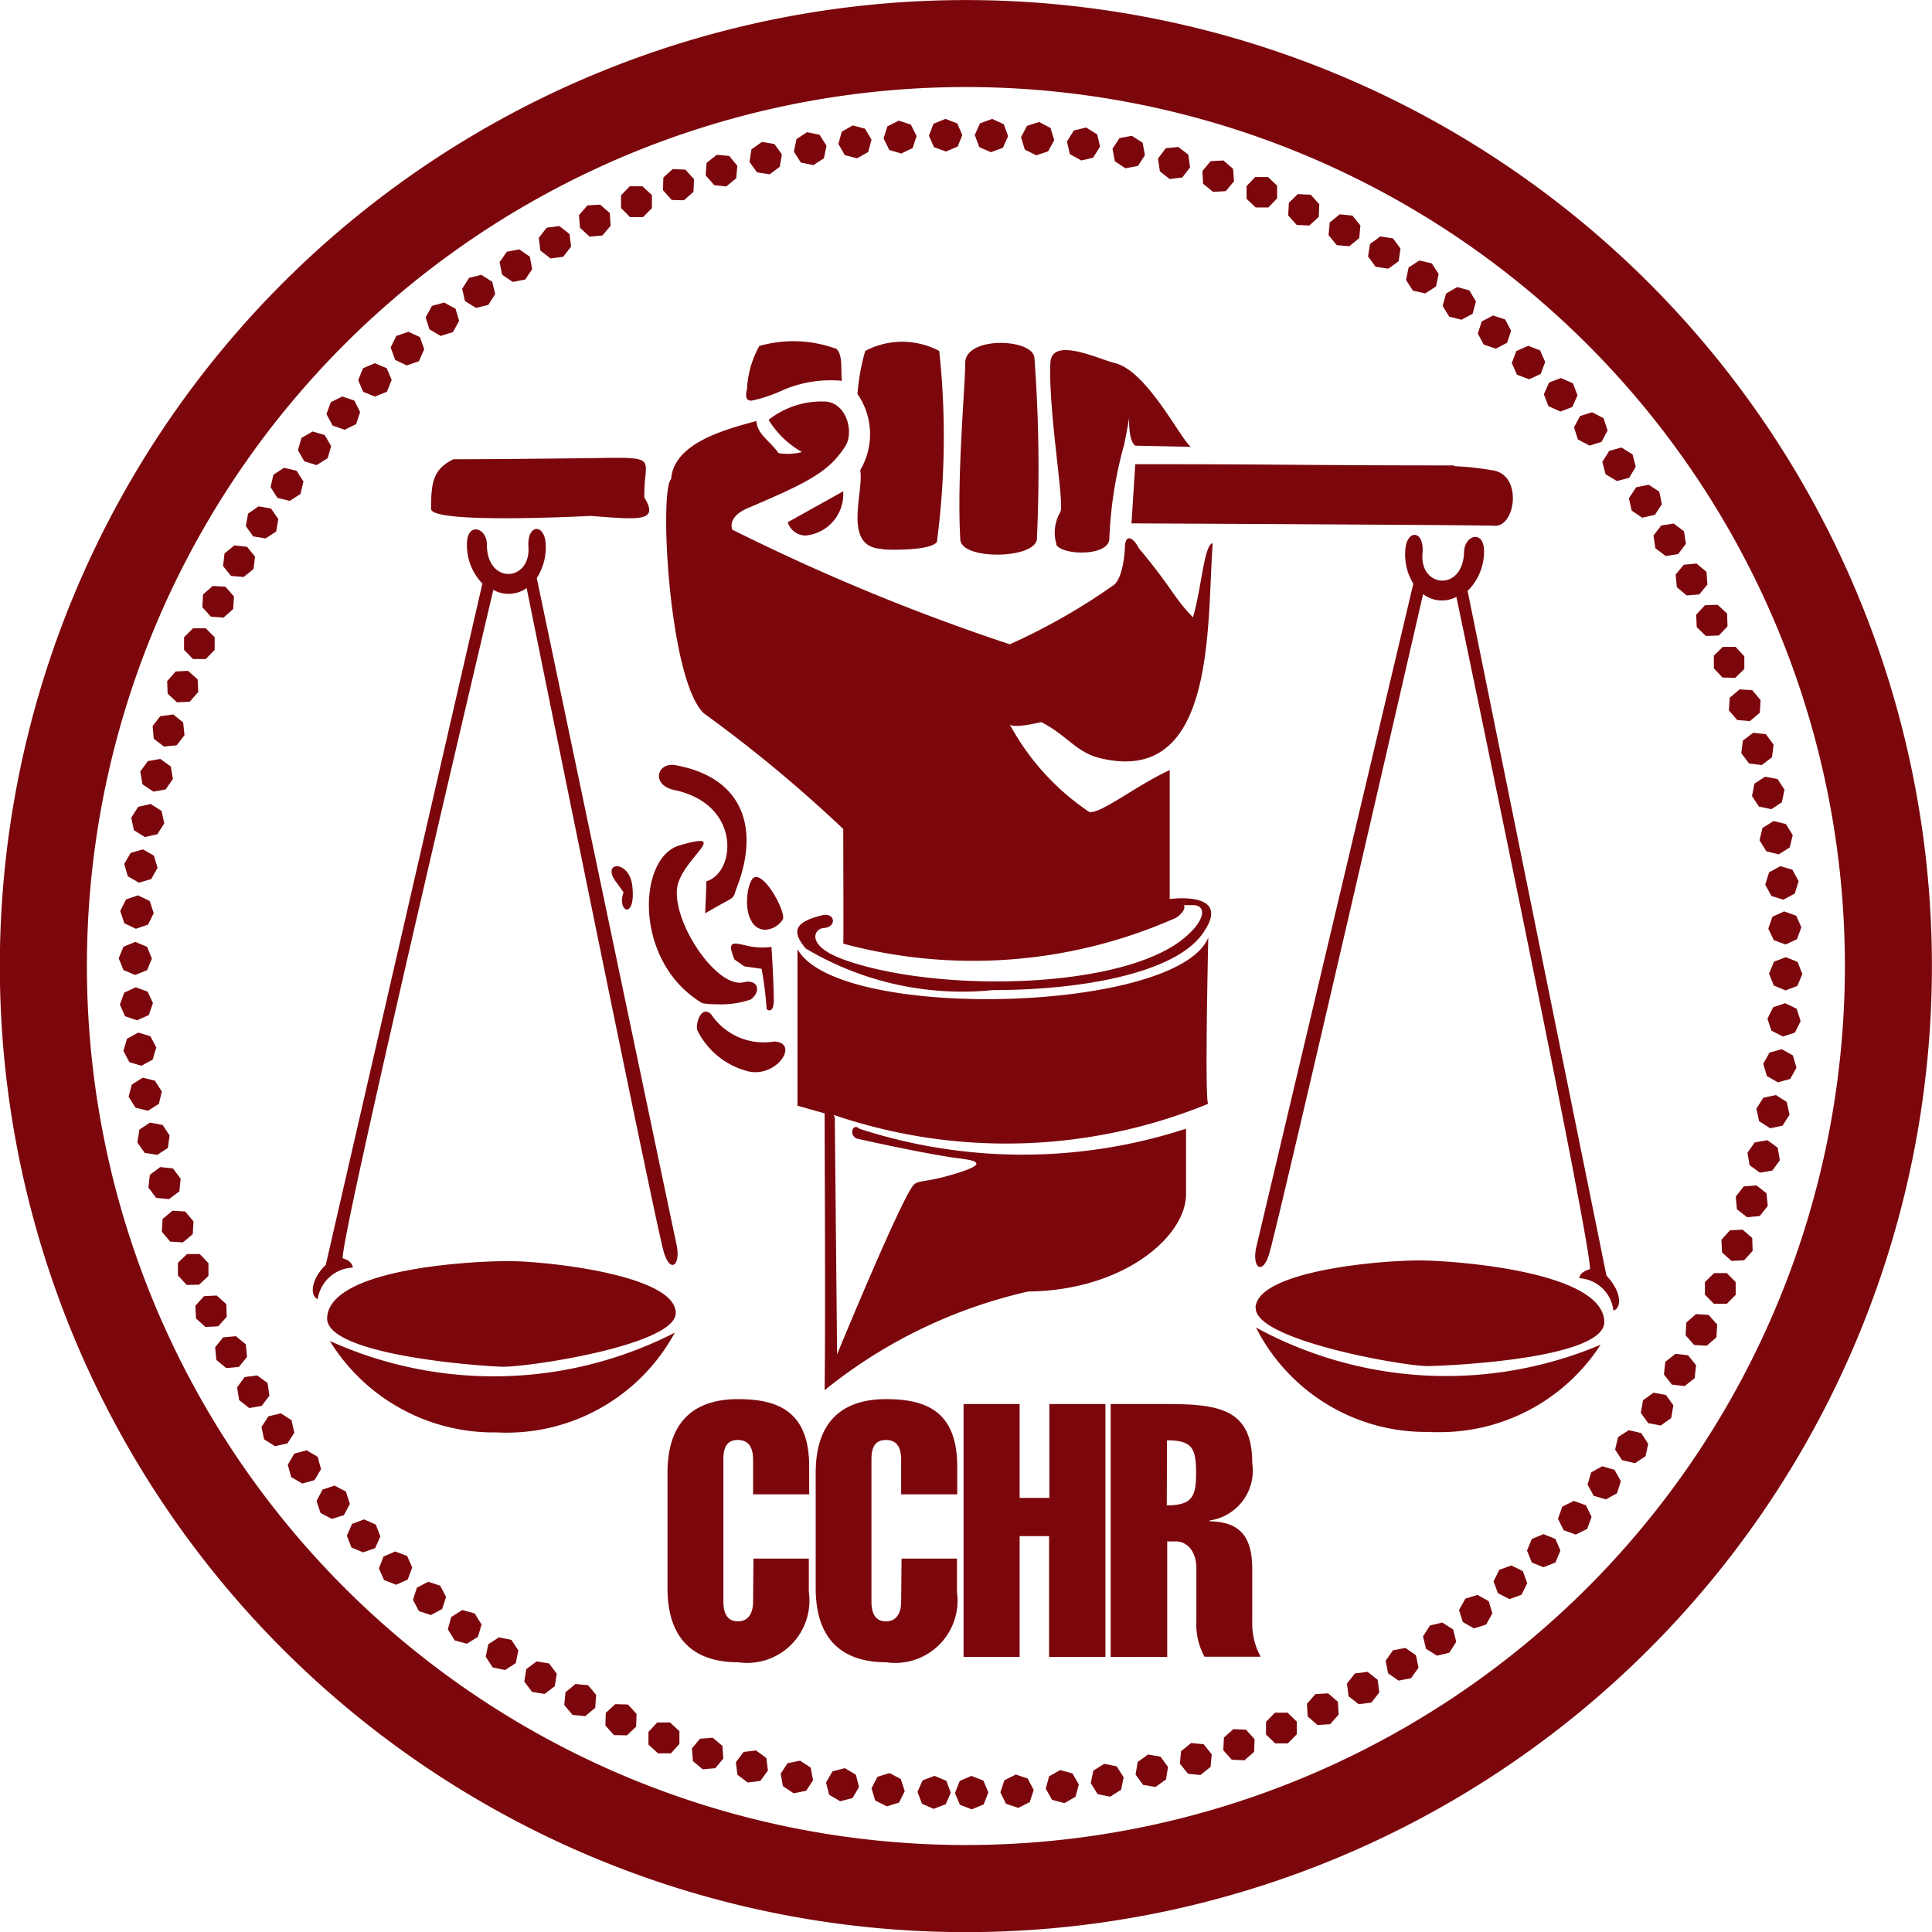
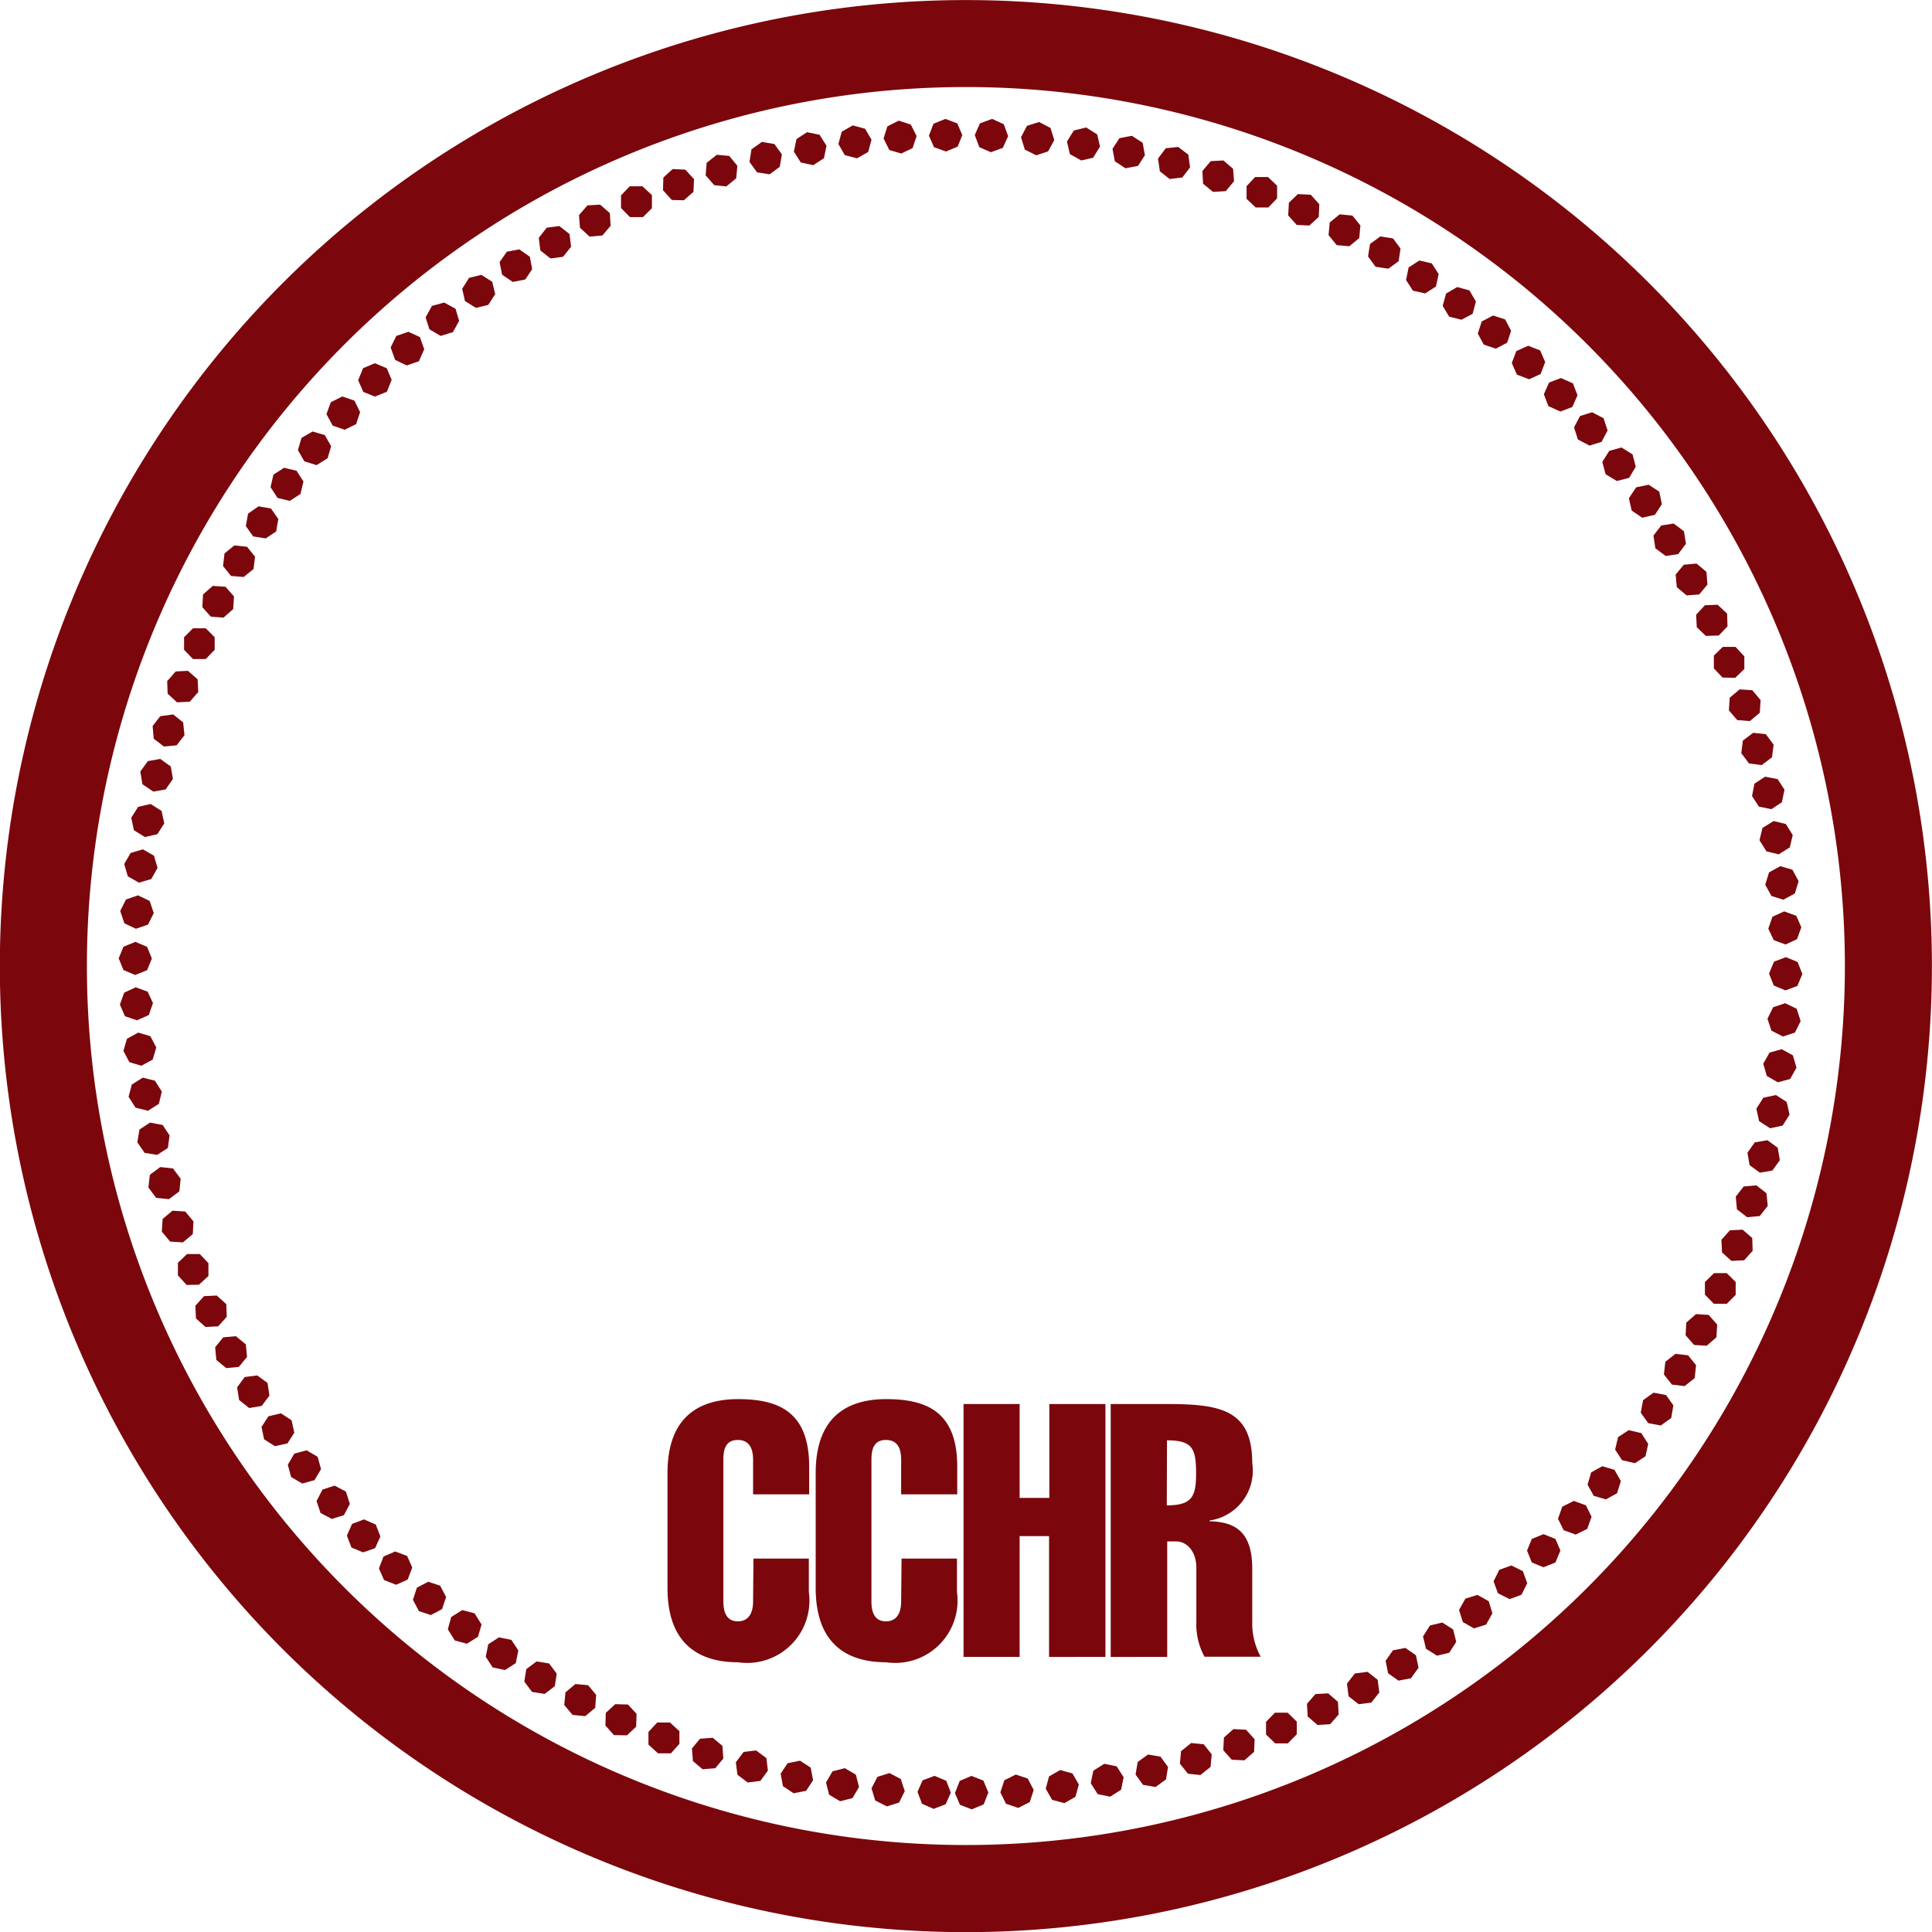
<svg xmlns="http://www.w3.org/2000/svg" width="27.899" height="27.901" viewBox="0 0 27.899 27.901">
  <g id="Group_520" data-name="Group 520" transform="translate(-22074.007 21.999)">
    <path id="Path_1923" data-name="Path 1923" d="M2.14,2.728V1.066C2.14.231,2.623,0,3.158,0c.588,0,1.026.185,1.026.975v.4h-.81v-.5c0-.149-.043-.285-.22-.285s-.209.137-.209.285V2.923c0,.149.043.286.209.286s.22-.137.22-.286l.006-.62h.8v.482A.9.9,0,0,1,3.158,3.8C2.623,3.8,2.14,3.563,2.14,2.728ZM0,2.728V1.066C0,.231.484,0,1.019,0c.589,0,1.027.185,1.027.975v.4h-.81v-.5c0-.149-.046-.285-.22-.285S.807.722.807.871V2.923c0,.149.043.286.209.286s.22-.137.22-.286l.005-.62h.8v.482A.9.9,0,0,1,1.019,3.8C.484,3.8,0,3.563,0,2.728Zm6.4.995V.071h.816c.77,0,1.228.083,1.228.853a.727.727,0,0,1-.618.829v.011c.386.008.618.163.618.687h0v.763a.994.994,0,0,0,.122.506H7.755a.968.968,0,0,1-.118-.506V2.441c0-.255-.146-.386-.292-.386H7.216V3.722Zm.81-2.189c.365,0,.425-.126.423-.472S7.583.595,7.213.595Zm-1.7,2.189V1.978H5.085V3.722h-.81V.071h.81V1.426h.429V.071h.81V3.722Z" transform="translate(22083.646 -1.795)" fill="#7b070c" />
    <path id="Path_1924" data-name="Path 1924" d="M18.916,5.668A12.693,12.693,0,1,0,31.609,18.362,12.693,12.693,0,0,0,18.916,5.668m0,26.644a13.95,13.95,0,1,1,9.864-4.086,13.95,13.95,0,0,1-9.864,4.086" transform="translate(22069.039 -26.41)" fill="#7b070c" />
    <path id="Path_1925" data-name="Path 1925" d="M12.148,24.345l-.072-.169L12.145,24l.169-.072.172.067.072.172-.067.172-.172.072ZM11.6,24.33l-.065-.172.074-.166.172-.065.17.072.065.172-.074.166-.174.067Zm1.213,0-.081-.164.057-.175.166-.083.172.058.086.165-.057.175-.166.084Zm-1.889-.048-.053-.175.086-.166.174-.054.163.086.057.175-.082.165-.177.055Zm2.554-.009-.091-.161.048-.177.161-.092.177.049.092.16-.049.178-.16.091ZM10.259,24.2l-.045-.177.094-.161.178-.046.159.094.046.178-.094.16-.178.046Zm3.878-.009-.1-.158.037-.18.158-.1.18.037.1.158-.037.18-.158.1Zm-4.545-.115-.033-.18.1-.151.18-.037.154.1.034.183-.1.152-.18.036Zm5.2-.019-.108-.149.031-.181.149-.108.18.031.109.149-.029.18-.152.109Zm-5.857-.146-.023-.18.112-.149.18-.022.149.111.022.18L9.266,24l-.183.023Zm6.507-.014-.118-.146.017-.18.146-.118.181.018.116.146-.017.181-.146.117Zm-7.15-.183-.014-.183.117-.14.183-.014.14.117.013.183-.116.14-.183.015Zm7.781-.02-.122-.137.009-.183.137-.122.183.009.123.137-.007.183-.14.122ZM7.65,23.476l0-.183.127-.137.183,0,.137.126v.183l-.122.137-.187,0Zm8.918-.146,0-.183.129-.132h.183l.132.129v.183l-.129.131-.183,0Zm-9.416.009L7.028,23.2l.006-.183.137-.125.183.005.124.135-.006.185-.132.125ZM17.17,23.07l-.011-.183.123-.141.184-.01.14.122.011.183-.123.14-.182.012ZM6.554,23.047l-.12-.143.018-.183.143-.12.183.017.117.14-.014.187-.144.12Zm11.206-.269-.023-.183.114-.146.183-.024.146.115.024.183-.115.146-.183.024ZM5.969,22.715l-.112-.149.029-.18.148-.111.181.029.111.148-.029.181-.146.111Zm12.362-.269-.036-.18.106-.152.18-.034.152.106.037.18-.109.152-.18.034ZM5.4,22.361l-.1-.154.037-.18.154-.1.18.037.1.152-.037.183-.155.1Zm13.478-.269-.043-.178.1-.158.178-.043.157.1.045.178-.1.158-.178.043Zm-14.025-.12-.1-.161.049-.178.16-.1.178.048.1.161-.052.177-.16.1Zm14.557-.266-.055-.174.092-.164.174-.054.163.091.053.175-.091.163-.175.055ZM4.335,21.548l-.086-.163.057-.175.164-.086.172.057.086.163-.058.175-.163.086Zm15.582-.258-.063-.172.082-.166.175-.063.166.082.063.175-.083.166-.172.063ZM3.832,21.1l-.074-.168.066-.172.169-.073.172.065.074.166-.066.175-.166.075Zm16.574-.254-.069-.172.069-.168.169-.069.172.069.072.168-.072.172-.172.069ZM3.361,20.63l-.066-.172.075-.169.172-.065.17.074.067.172-.076.169L3.53,20.7Zm17.505-.25-.082-.165.062-.175.166-.083.175.063.082.166-.063.175-.166.082ZM2.915,20.131l-.058-.172.086-.166.175-.057.163.086L3.338,20l-.086.163-.175.054ZM21.3,19.883l-.089-.161.052-.177.16-.089.177.052.092.163-.055.175-.161.089ZM2.49,19.612l-.048-.177.094-.161.177-.048.16.094.049.178-.094.159-.177.049Zm19.219-.243-.1-.154.043-.18.154-.1.181.043.1.156-.039.178-.152.1ZM2.1,19.068l-.038-.179.1-.154.18-.043.154.1.04.181-.1.154-.18.039Zm19.987-.234-.108-.151.034-.181.151-.108.18.034.106.149-.031.183-.151.108ZM1.739,18.5l-.029-.183.109-.149L2,18.145l.149.108.028.183-.112.149-.18.031Zm20.69-.223-.115-.146.02-.183.146-.115.183.021.115.143-.02.187-.146.115ZM1.41,17.921l-.017-.183.116-.143.183-.017.144.118.017.182-.118.144-.182.017Zm21.34-.216-.123-.14.01-.183.14-.123.183.012.123.14-.011.183-.14.122ZM1.116,17.322l-.009-.183L1.232,17l.184-.009.138.125.006.183-.124.137-.183.009Zm21.919-.212-.129-.132,0-.182.132-.129.183,0,.129.129,0,.186-.129.129ZM.981,16.838.855,16.7l0-.182.132-.126.184,0,.125.132h0v.185l-.137.126Zm22.172-.469-.009-.183.123-.137.183-.009.139.12.006.185-.123.137-.183.009ZM.743,16.212l-.12-.143.011-.183.143-.12.184.012.119.143-.01.183-.143.12Zm22.625-.466-.017-.183.115-.147.183-.016.146.114.018.183-.115.146-.183.017ZM.541,15.581l-.112-.15.021-.183L.6,15.136l.184.02.111.149-.019.182-.15.112Zm23.01-.472-.031-.18.105-.149.183-.032.149.109.031.18-.108.149-.18.031ZM.375,14.931l-.106-.152L.3,14.594l.152-.1.183.034.1.152L.71,14.86l-.154.1Zm23.313-.458-.039-.18.1-.158.182-.039.156.1.041.183-.1.158-.18.039ZM.243,14.278l-.1-.157.046-.176.158-.1.176.043.1.158-.043.177-.157.1ZM23.8,13.821l-.052-.178.091-.16.176-.049.161.089.052.178-.091.163-.178.048Zm-23.646-.2-.086-.163.052-.175.162-.089.175.052.086.163-.052.175-.164.089Zm23.712-.455-.057-.172.082-.166.174-.058.166.08.057.178-.082.166-.174.057ZM.091,12.958l-.074-.169.063-.172.166-.077.172.063.077.165-.06.172-.17.077ZM23.9,12.514l-.068-.172.071-.172.172-.065.169.069.069.174-.072.172-.172.065ZM.069,12.291,0,12.122l.069-.168.172-.07.169.072.069.169-.069.168-.172.069ZM23.9,11.859l-.079-.166.06-.172.169-.077.175.063.073.166-.062.172-.166.077ZM.082,11.616l-.06-.178.083-.166.174-.06.169.082.058.175-.083.166-.175.06Zm23.784-.395-.089-.163.055-.178.163-.089.174.051.09.166-.055.178-.166.089ZM.132,10.938l-.052-.178L.172,10.6l.178-.052.159.091.052.177-.091.161-.177.052Zm23.662-.361-.1-.16.043-.178.161-.1.176.043.1.16-.043.178-.159.1ZM.22,10.272l-.039-.18.1-.158.18-.041.158.1.039.18-.1.157-.18.04Zm23.466-.341-.1-.152.035-.18.154-.1.18.034.1.154-.038.181-.151.1ZM.343,9.608.312,9.425l.109-.151L.6,9.242l.152.109.031.18-.105.152L.5,9.714Zm23.2-.3-.112-.149.023-.182.149-.112.183.02.112.152-.024.182-.148.112ZM.506,8.95.49,8.767.6,8.625.787,8.6l.144.115L.95,8.9l-.114.146-.183.017Zm22.866-.269-.12-.14.012-.183.143-.12.183.012.12.143-.012.183-.143.12ZM.707,8.3.7,8.119l.123-.14L1,7.97l.14.123.009.183-.123.14-.184.009ZM23.16,8.067l-.125-.132,0-.185.129-.126h.184l.127.137,0,.183-.132.127ZM1.073,7.8.944,7.667V7.485l.129-.129h.184l.129.129v.182L1.257,7.8ZM22.788,7.34l-.009-.18.127-.137.183-.007.137.127.006.185-.126.132-.187.006ZM1.331,7.188l-.123-.137.01-.184.14-.123.184.012.123.14-.012.183-.14.123ZM22.5,6.762l-.017-.182.118-.142.184-.017.143.12.014.183-.118.143-.182.014ZM1.622,6.6l-.115-.143.021-.183.143-.115.183.02.115.143L1.947,6.5l-.142.115Zm20.568-.4-.027-.183.112-.146.18-.028.148.112.029.18-.112.149-.18.028ZM1.942,6.029,1.836,5.88,1.868,5.7l.151-.105.18.031.106.152-.031.18-.152.1Zm19.906-.373-.04-.178.105-.158.181-.037.153.1.037.18-.1.154L22,5.759ZM2.293,5.473l-.1-.155.041-.18.154-.1.18.043.1.155-.043.18-.155.1Zm19.179-.341-.048-.178.1-.16.177-.049.16.1.046.178-.095.16-.178.046ZM2.68,4.944l-.092-.161.052-.177L2.8,4.514l.176.052.092.161L3.017,4.9,2.857,5Zm18.391-.315-.055-.175.086-.163.174-.055.166.086L21.5,4.5l-.086.163-.174.055Zm-17.981-.2L3,4.263l.063-.172.166-.083.175.06.082.166-.057.173-.166.082Zm17.556-.281-.066-.172.075-.169.172-.065L21,3.819l.066.172-.075.169-.172.066ZM3.532,3.942l-.074-.168L3.529,3.6l.17-.072L3.87,3.6l.072.168-.069.172L3.7,4.01Zm16.659-.249-.074-.168.065-.172.172-.077.172.067.073.168-.065.172-.166.077ZM3.992,3.48,3.927,3.3l.082-.166.175-.06.166.077.062.175L4.335,3.5l-.176.06Zm15.72-.221L19.626,3.1l.057-.175.164-.086.174.057.086.164-.057.172-.163.086ZM4.487,3.038l-.055-.172L4.524,2.7,4.7,2.652l.164.089.052.175-.089.163-.178.055Zm14.726-.182L19.119,2.7l.049-.178.161-.094.176.049.094.16-.048.178L19.39,2.9ZM5,2.63,4.96,2.453l.1-.158.177-.043.157.1.043.178-.1.156-.178.043ZM18.69,2.481l-.1-.154.037-.182.155-.1.179.041.1.154-.039.18-.155.1ZM5.537,2.25,5.5,2.069l.105-.151.18-.034.152.106.034.18L5.87,2.32l-.18.034Zm12.613-.115-.109-.149.029-.18.149-.109.183.029.108.146-.027.183-.149.108ZM6.089,1.9l-.023-.183.115-.146.182-.024.147.115.023.183-.115.146-.183.024Zm11.5-.077-.118-.145.017-.183.144-.117.183.018.116.143-.017.182-.143.118ZM6.661,1.572l-.014-.183.122-.14.183-.011.14.122.012.183-.12.141L6.8,1.7Zm10.35-.041-.123-.137.01-.183.129-.125.187.009.123.137-.007.183-.137.125ZM7.254,1.287l0-.183L7.38.973l.183,0L7.7,1.1v.189l-.129.129H7.383Zm9.033-.133,0-.183.124-.132.185,0,.132.125,0,.183-.126.132h-.183Zm-8.3.017L7.86,1.03,7.865.847,8,.724l.183.009L8.308.87,8.3,1.053l-.138.122ZM15.659.936,15.649.753l.12-.143L15.952.6l.14.12L16.106.9l-.119.143-.184.011ZM8.6.957,8.476.815,8.49.635,8.637.518l.18.017.117.143-.017.18L8.774.975Zm6.435-.2L15.008.573l.112-.149L15.3.405l.146.111L15.471.7l-.112.146-.183.022ZM9.218.772,9.109.621,9.137.44,9.289.332l.18.031.108.149-.031.18L9.4.8Zm5.167-.16L14.351.432l.1-.154.18-.034.155.1.033.18-.1.155-.181.034ZM9.85.63l-.1-.158.037-.18.153-.1.181.037.1.159-.037.18-.154.1ZM13.736.509,13.693.327l.1-.16.178-.043.159.1L14.171.4l-.1.161L13.9.6ZM10.485.523,10.393.362l.048-.177L10.6.094l.178.048L10.871.3l-.048.178-.161.091Zm2.6-.08L13.03.265,13.116.1l.176-.055.164.086.054.175-.089.163L13.25.526ZM11.128.449,11.045.282,11.1.108l.165-.083.174.057.083.166-.058.174L11.3.5Zm1.3-.041L12.362.233l.075-.169L12.613,0l.168.077.063.172-.077.169-.172.063Zm-.655,0L11.7.242,11.766.07,11.938,0l.172.065.072.169L12.115.4l-.169.071Z" transform="translate(22075.721 -20.282)" fill="#7b070c" />
-     <path id="Path_1926" data-name="Path 1926" d="M.247,14.437a5.737,5.737,0,0,0,4.982-.12,2.764,2.764,0,0,1-2.566,1.441H2.61A2.777,2.777,0,0,1,.247,14.437Zm15.9,1.313a2.75,2.75,0,0,1-2.526-1.507,5.732,5.732,0,0,0,4.976.249,2.765,2.765,0,0,1-2.325,1.262c-.042,0-.083,0-.125,0Zm-8.757-4.6L7,11.04V8.778c.572,1.05,5.486.924,5.932-.166,0,0-.055,2.4,0,2.4a7.7,7.7,0,0,1-5.411.16l.018.037.033,3.421s.873-2.12,1.087-2.423c.068-.1.152-.051.535-.16.749-.212.228-.228,0-.266-.552-.088-1.336-.266-1.336-.266-.126-.055-.054-.232.034-.143a7.616,7.616,0,0,0,4.719,0v.962c-.017.607-.91,1.374-2.279,1.389a7.194,7.194,0,0,0-2.94,1.425c.014-1.149,0-3.439,0-4ZM2.73,14.809C2.4,14.8.176,14.638.208,14.1c.039-.708,2.07-.816,2.618-.816s2.416.2,2.416.749c0,.458-2.081.776-2.486.776Zm10.884-.847c.015-.548,1.889-.7,2.437-.687s2.575.172,2.6.881c.018.535-2.208.638-2.543.644H16.1c-.359,0-2.493-.377-2.482-.838Zm4.676-.431s0-.091.152-.129c.059-.212-1.927-9.71-1.927-9.71a.446.446,0,0,1-.481-.04s-2.083,9.066-2.222,9.526c-.1.331-.258.194-.183-.112.051-.212,2.264-9.564,2.264-9.564a.809.809,0,0,1-.116-.482c.017-.309.279-.3.249.043-.046.5.585.558.6-.02.006-.252.3-.326.288.009a.8.8,0,0,1-.237.554l2.005,9.887c.232.246.215.475.1.506a.528.528,0,0,0-.5-.469Zm-18.1-.2L2.45,3.5a.792.792,0,0,1-.223-.561c-.006-.334.288-.254.288,0,0,.578.632.537.6.034-.023-.343.24-.343.249-.034a.808.808,0,0,1-.129.481s1.97,9.406,2.017,9.618c.069.306-.091.44-.185.106-.132-.461-1.978-9.579-1.978-9.579a.45.45,0,0,1-.481.026S.378,13.032.434,13.244c.145.039.145.134.145.134a.534.534,0,0,0-.507.455C-.032,13.793-.046,13.568.194,13.331Zm6.023-2.809a1.125,1.125,0,0,1-.658-.569c-.034-.088.054-.378.2-.231a.912.912,0,0,0,.908.391c.34.015.092.443-.27.443a.469.469,0,0,1-.176-.035Zm.341-.889a5.377,5.377,0,0,0-.072-.57l-.249-.035-.143-.1c-.117-.28-.015-.241.177-.2a.922.922,0,0,0,.357.018c.006.072.034.552.034.766,0,.121-.033.152-.062.152a.049.049,0,0,1-.042-.025ZM5.63,9.562c-1-.59-.944-2.1-.337-2.28.8-.234-.006.212-.034.64-.037.518.585,1.424.96,1.336.215-.052.261.134.106.248a1.313,1.313,0,0,1-.492.069,1.22,1.22,0,0,1-.2-.014Zm1.489-.792c-.185-.226-.2-.375.241-.481.183-.043.215.172.015.186-.137.009-.263.254.294.455,1.335.483,4.087.443,4.956-.346.29-.26.272-.458.055-.44-.034,0-.068,0-.1,0,.043.079-.112.182-.112.182A7.221,7.221,0,0,1,7.661,8.7c.006,0,0-1.31,0-1.656A19.846,19.846,0,0,0,5.648,5.374C5.142,4.893,5,2.15,5.176,1.99c.037-.515.766-.712,1.23-.837.017.2.2.288.32.463A.788.788,0,0,0,7.064,1.6a1.333,1.333,0,0,1-.481-.464,1.232,1.232,0,0,1,.8-.265c.32,0,.447.443.3.658-.234.351-.5.5-1.4.881-.312.134-.223.312-.223.312a30.27,30.27,0,0,0,4.006,1.655,8.988,8.988,0,0,0,1.5-.855c.143-.109.161-.518.161-.518,0-.266.142-.143.2-.017.48.572.518.732.784,1,.126-.429.16-1.053.285-1.069-.088,1.159.063,3.525-1.638,3.1-.337-.086-.462-.323-.837-.518,0,0-.449.112-.464.018A3.551,3.551,0,0,0,11.216,6.8c.181.017.66-.375,1.159-.607V8.054l.116-.009c.415-.012.637.12.36.509-.4.57-1.736.816-3.021.816a4.411,4.411,0,0,1-2.71-.6Zm-.777-.386c-.132-.2-.055-.606.034-.641.163-.063.463.517.412.607a.318.318,0,0,1-.254.149.223.223,0,0,1-.193-.114ZM5.684,7.8c.427-.126.51-1.113-.463-1.319-.34-.072-.252-.406.018-.358.978.178,1.21.907.892,1.748-.088.228.017.106-.464.391C5.666,8.262,5.684,7.925,5.684,7.8Zm-1.195.16L4.4,7.834c-.266-.323.172-.36.215.034.027.244-.028.339-.079.339S4.435,8.1,4.489,7.959Zm4.862-5.1c-.052-.892.071-2.2.071-2.545,0-.392.981-.358,1-.072a21.9,21.9,0,0,1,.035,2.618c-.018.146-.3.221-.57.221S9.358,3.012,9.351,2.863Zm1.389.072a.58.58,0,0,1,.055-.463c.066-.109-.174-1.456-.143-2.154.016-.392.706-.052.927,0,.463.106.944,1.084,1.1,1.21l-.8-.016c-.107-.072-.089-.409-.089-.409-.018.125-.069.374-.072.391a5.876,5.876,0,0,0-.215,1.369c-.011.135-.206.192-.4.192-.169,0-.336-.045-.37-.12ZM8.212,3c-.569-.037-.249-.818-.306-1.138a1.018,1.018,0,0,0-.04-1.1A3.133,3.133,0,0,1,7.978.141a1.141,1.141,0,0,1,1.069,0A11.628,11.628,0,0,1,9.013,2.9c-.073.094-.4.111-.617.111C8.308,3.011,8.238,3.008,8.212,3ZM6.86,2.614l.8-.446a.6.6,0,0,1-.539.638.269.269,0,0,1-.261-.191Zm10.2.051c-.236-.011-5.114-.034-5.237-.034l.055-.855c2.179,0,2.556.018,4.6.018,0,.026.106-.006.569.072.421.071.324.8.029.8ZM4.009,2.523s-2.331.125-2.3-.106c0-.391.035-.569.321-.712.673,0,2.048-.017,2.048-.017.961-.018.695,0,.711.569.143.237.064.3-.215.3C4.437,2.557,4.247,2.541,4.009,2.523ZM6.271.69A1.417,1.417,0,0,1,6.449.069,1.8,1.8,0,0,1,7.565.112c.094.1.057.294.077.46a1.744,1.744,0,0,0-.858.137,2.012,2.012,0,0,1-.45.15c-.068,0-.094-.045-.062-.169Z" transform="translate(22078.523 -17.072)" fill="#7b070c" />
  </g>
</svg>